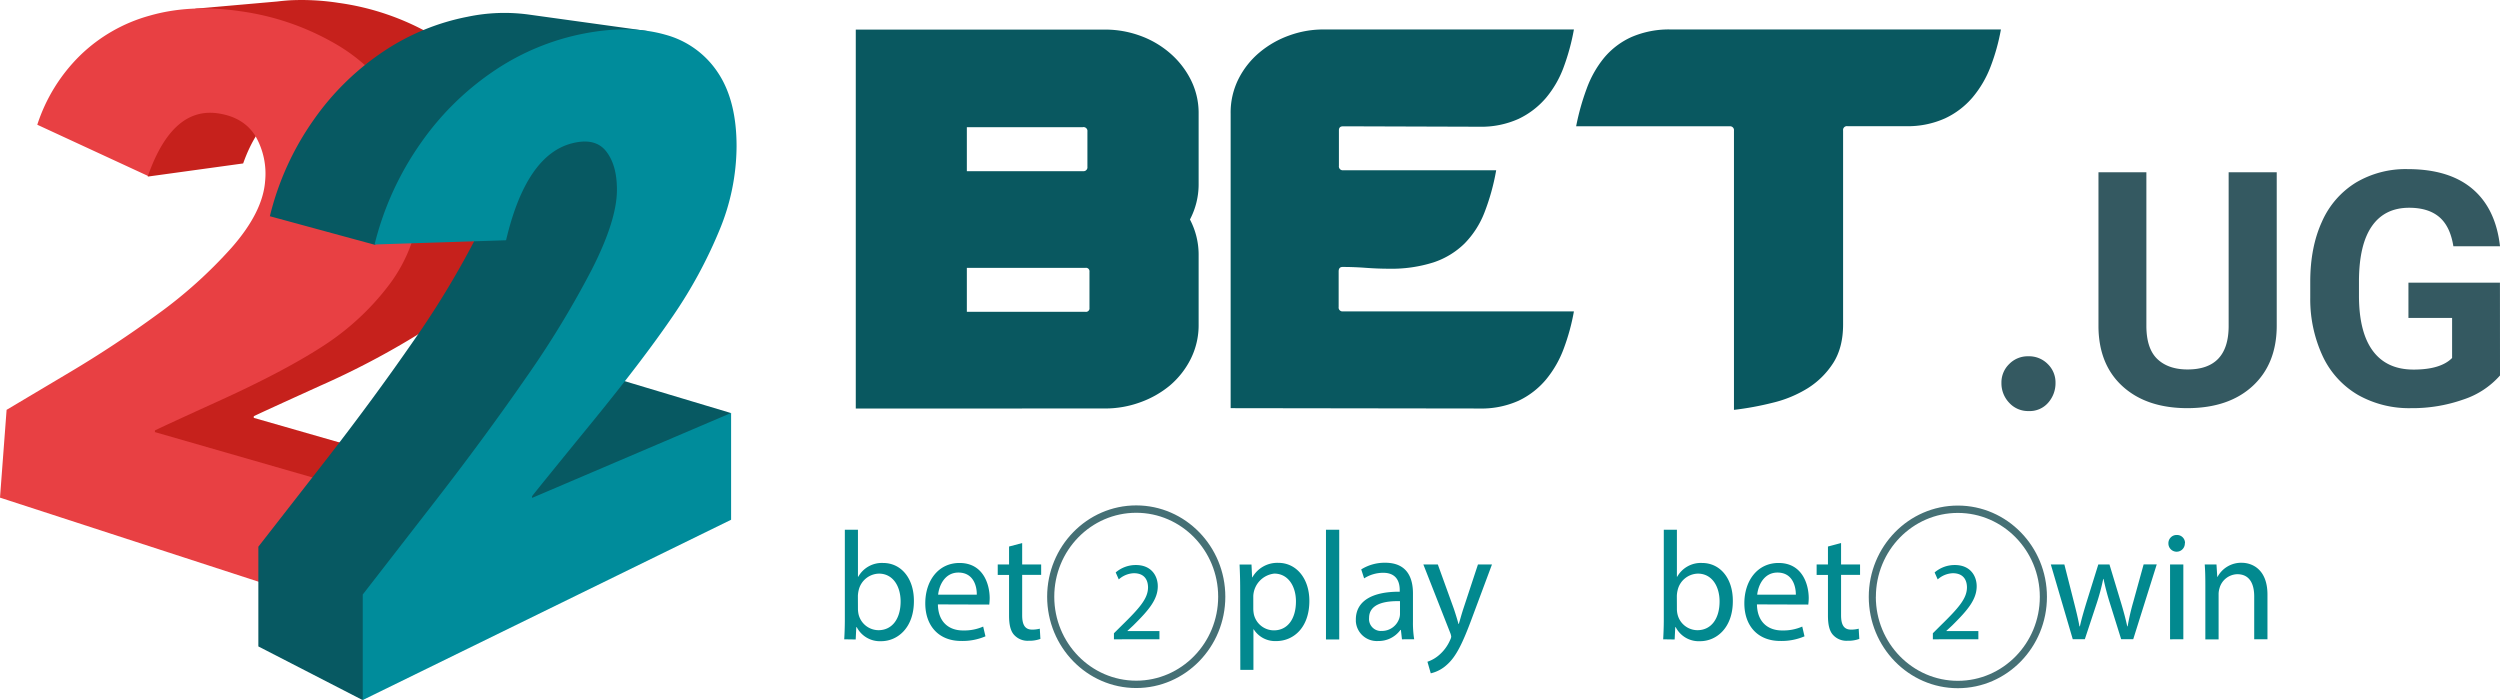
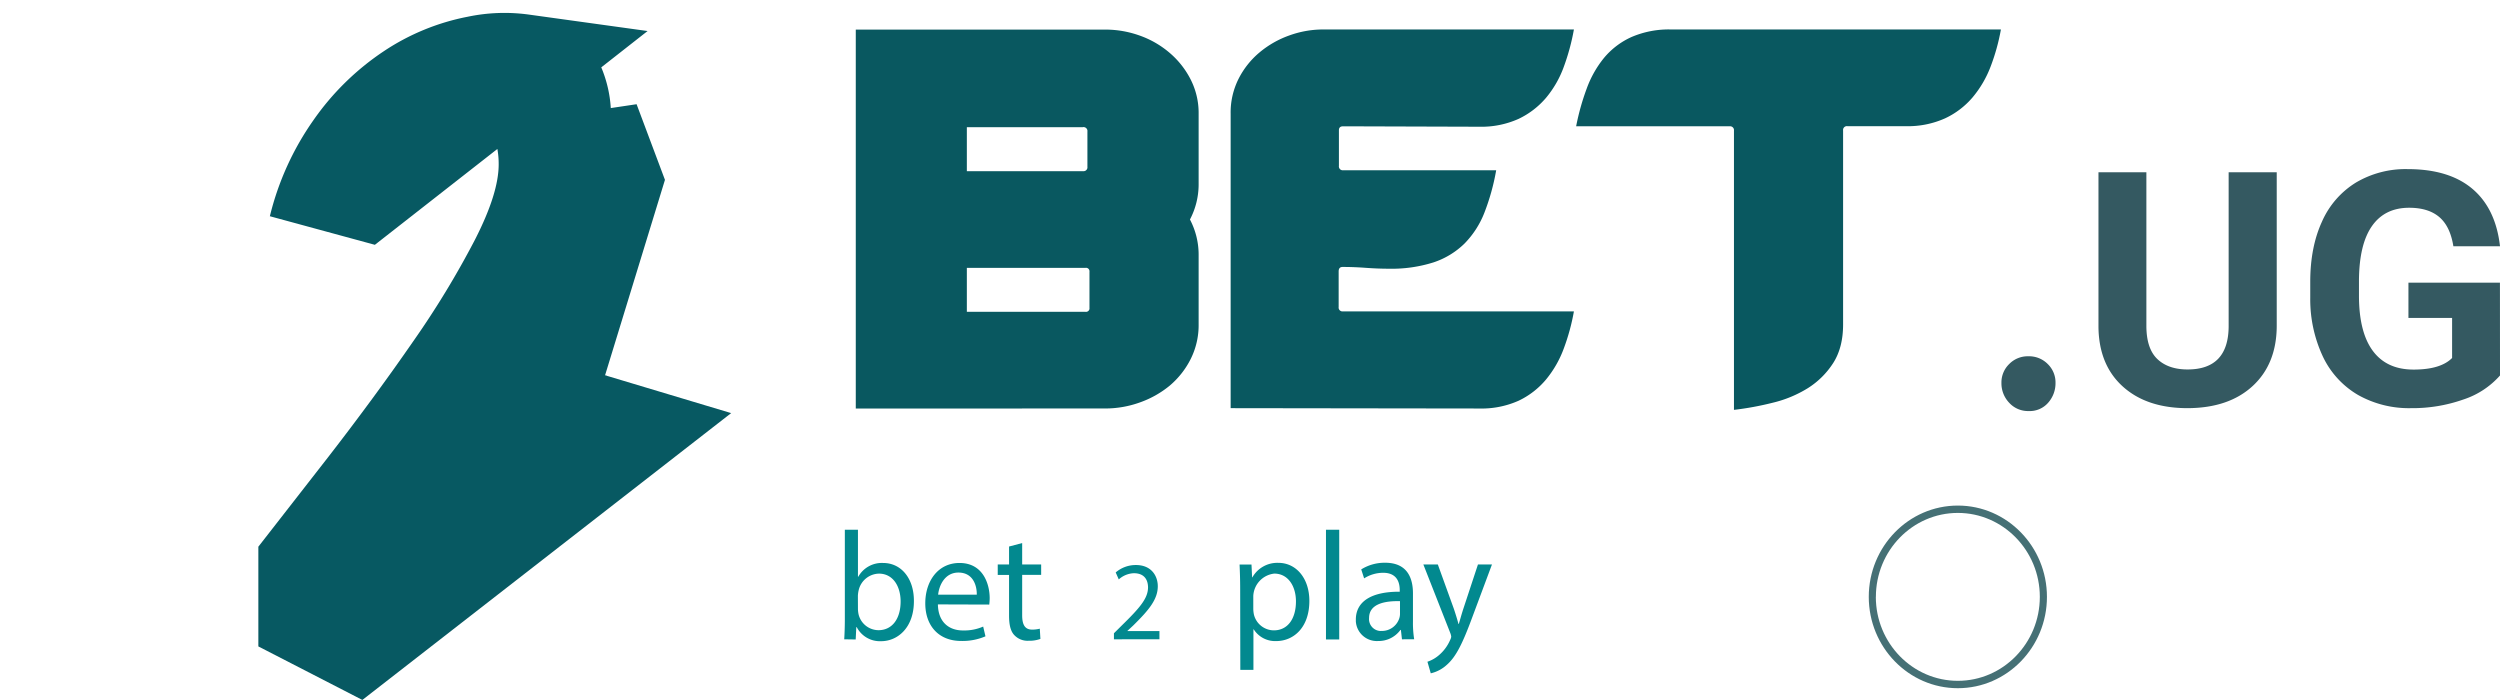
<svg xmlns="http://www.w3.org/2000/svg" width="863.63" height="241.82">
  <defs>
    <style>.cls-7{fill-rule:evenodd}.cls-6{fill:#02898f}.cls-7{fill:#457075}</style>
  </defs>
  <g id="Слой_2" data-name="Слой 2">
    <g id="Слой_1-2" data-name="Слой 1">
      <g id="Слой_2-2" data-name="Слой 2">
        <g id="Слой_1-2-2" data-name="Слой 1-2">
          <g id="_.et" data-name=".et">
            <path d="M295.63 141.13V10.22h86.14a35.2 35.2 0 0112.06 2.11 32.63 32.63 0 0110.31 6 29.81 29.81 0 017.2 9.18 25.53 25.53 0 012.73 11.8v24.18a26.11 26.11 0 01-3 12.34 26.11 26.11 0 013 12.34v23.92a26.1 26.1 0 01-2.73 11.9 29.15 29.15 0 01-7.2 9.18 33.92 33.92 0 01-10.31 5.83 35.2 35.2 0 01-12.06 2.11zm78.46-97.2H334v15.2h40.14a1.34 1.34 0 001.51-1.13 2.29 2.29 0 000-.37V45.45a1.35 1.35 0 00-1.13-1.53 1.24 1.24 0 00-.43 0zm.91 48.6h-41v15.19h41a1.21 1.21 0 001.36-1 1.93 1.93 0 000-.34V93.89a1.2 1.2 0 00-1-1.36 1 1 0 00-.34 0zM462.53 45v12.3a1.34 1.34 0 001.15 1.52 1.22 1.22 0 00.33 0h52.85a77 77 0 01-4.08 14.67 31.51 31.51 0 01-6.9 10.68 27.77 27.77 0 01-10.67 6.47 47.91 47.91 0 01-15.45 2.19c-2.63 0-5.28-.11-8-.31s-5.33-.3-7.95-.3c-.91 0-1.37.51-1.37 1.52v12.31a1.34 1.34 0 001.13 1.52 1.28 1.28 0 00.39 0h79.75a72.79 72.79 0 01-3.49 12.8 36.75 36.75 0 01-6.13 10.72 28 28 0 01-9.46 7.33 31.35 31.35 0 01-13.63 2.7l-85.87-.12V39.26a25.87 25.87 0 012.72-12 28.83 28.83 0 017.2-9.1 33.38 33.38 0 0110.22-5.87 34.32 34.32 0 0112-2.11h86.44a75.79 75.79 0 01-3.49 12.89 35.58 35.58 0 01-6.13 10.71 28.52 28.52 0 01-9.46 7.27A31.33 31.33 0 01511 43.78l-47-.15c-1 0-1.47.46-1.47 1.37zm136.47.13a1.33 1.33 0 00-1.16-1.5 1.09 1.09 0 00-.36 0h-53a82.2 82.2 0 013.64-13 36.41 36.41 0 016-10.64 26.51 26.51 0 019.46-7.19 32.59 32.59 0 0113.71-2.62h113.93A70.46 70.46 0 01687.66 23a36.93 36.93 0 01-6.21 10.62 28.11 28.11 0 01-9.54 7.27 31.33 31.33 0 01-13.56 2.7h-20.14a1.32 1.32 0 00-1.51 1.12 1.21 1.21 0 000 .38v67c0 5.32-1.14 9.75-3.42 13.32a28.34 28.34 0 01-8.82 8.72 41.17 41.17 0 01-12.09 5 104.63 104.63 0 01-13.37 2.46z" fill="#095860" />
-             <path d="M110.55 133.29a279.63 279.63 0 0034.23-18 88.17 88.17 0 0022.91-21 52.68 52.68 0 0010.63-28.72c.82-11.77-1.48-22.33-6.86-31.59a60.6 60.6 0 00-22.52-22.13A89.08 89.08 0 00117 1a83.44 83.44 0 00-16.18-.93c-1.69.08-3.35.24-5 .44L67.54 3 50 27.21l.18 5.71a66.82 66.82 0 00-2.68 6.7L50.43 41l.64 20L84 56.46c5.67-16 15.15-22.56 26-20.6 5.63 1 9.72 3.66 12.21 7.93a25.46 25.46 0 013.16 15c-.51 7-4.34 14.63-11.43 22.66a156.93 156.93 0 01-25.28 22.68q-14.5 10.58-29.92 19.71L37 136.77l-2.25 29.91 130.73 42.39 2.92-41.54-80.74-23.18v-.56c1.77-.88 9.34-4.34 22.89-10.5z" fill-rule="evenodd" fill="#c6211c" />
-             <path d="M132.15 214.89l3-42.12-81.63-23.5v-.57c1.75-.89 9.37-4.4 23.09-10.65 14-6.39 25.64-12.5 34.61-18.27a89.31 89.31 0 0023.16-21.33 53.47 53.47 0 0010.74-29.12c.84-11.94-1.49-22.64-6.92-32a61.28 61.28 0 00-22.77-22.44 89.85 89.85 0 00-32.32-11Q65.88 1.33 51.65 5.42a55.69 55.69 0 00-24 13.76 59 59 0 00-14.77 23.91l38.23 17.68c5.72-16.28 14-23.48 24.94-21.49 5.7 1 9.83 3.71 12.35 8a25.94 25.94 0 013.19 15.24c-.52 7.16-4.39 14.84-11.55 23a158.6 158.6 0 01-25.56 23q-14.67 10.73-30.25 20L2.28 141.58 0 171.91z" fill="#e84043" />
            <path d="M209.43 129.76v-.15l-.21.09-.2-.06 20.69-67.51-9.8-26.13-8.91 1.33a43.13 43.13 0 00-3.29-14.06l16-12.55L182.43 5a61.9 61.9 0 00-20.85.78 79.35 79.35 0 00-29 11.92 91.24 91.24 0 00-24.36 23.9 97.76 97.76 0 00-15 33.12h.09l36.19 9.85 42.32-33.11a29.55 29.55 0 01.45 5.32c0 6.66-2.7 15.28-8.18 26a311.56 311.56 0 01-21.36 35.16q-13.41 19.38-29.2 39.76l-24.28 31.16v34.45l35.93 18.49 127.4-99.09z" fill="#075962" fill-rule="evenodd" />
-             <path d="M252.56 179.55v-36.89L183.81 172v-.6c1.66-2.13 8.76-10.9 21-25.88 11.77-14.44 20.91-26.47 27.64-36.34a160.54 160.54 0 0016-29.46 76.23 76.23 0 006-29.18c0-10.5-2.12-18.93-6.39-25.37A31.51 31.51 0 00229.88 12c-8-2.3-17.33-2.48-28-.44a84 84 0 00-30.75 12.61 96.68 96.68 0 00-25.8 25.29 103.94 103.94 0 00-15.93 35L174.82 83c4.65-19.78 12.36-30.91 22.94-33.53 5.28-1.32 9.15-.37 11.64 2.81s3.72 7.57 3.72 13.29q0 10.5-8.67 27.52a328 328 0 01-22.62 37.21q-14.21 20.51-30.92 42.08l-25.6 33v36.45z" fill="#008c9b" />
            <path class="cls-6" d="M291.64 220.85c.11-1.76.21-4.37.21-6.67V183h4.53v16.24h.11a9.33 9.33 0 018.59-4.76c6.25 0 10.68 5.34 10.63 13.19 0 9.24-5.68 13.83-11.31 13.83a9 9 0 01-8.44-4.86h-.15l-.21 4.27zm4.74-10.36a9.75 9.75 0 00.21 1.71 7.13 7.13 0 006.87 5.5c4.8 0 7.66-4 7.66-9.93 0-5.18-2.6-9.61-7.5-9.61a7.37 7.37 0 00-7 5.77 10.31 10.31 0 00-.26 1.92zm27.62-1.7c.1 6.35 4.06 9 8.64 9a16.16 16.16 0 007-1.34l.79 3.37a20.13 20.13 0 01-8.39 1.6c-7.76 0-12.4-5.24-12.4-13s4.48-13.94 11.82-13.94c8.24 0 10.43 7.43 10.43 12.18a20.14 20.14 0 01-.15 2.19zm13.43-3.37c.06-3-1.19-7.63-6.35-7.63-4.64 0-6.67 4.38-7 7.63zm15.68-17.83V195h6.56v3.58h-6.56v13.92c0 3.21.88 5 3.44 5a10.34 10.34 0 002.65-.32l.21 3.53a11 11 0 01-4.06.64 6.27 6.27 0 01-5-2c-1.3-1.39-1.77-3.68-1.77-6.73v-14h-3.91V195h3.91v-6.2zm31.7 33.26v-2.09l2.62-2.6c6.28-6.14 9.12-9.4 9.16-13.2 0-2.57-1.21-4.94-4.88-4.94a8.22 8.22 0 00-5.23 2.14l-1.06-2.41a10.62 10.62 0 017-2.56c5.3 0 7.54 3.73 7.54 7.34 0 4.66-3.3 8.42-8.49 13.55l-2 1.86v.06h11.06v2.83zm43.61-17.4c0-3.31-.1-6-.21-8.44h4.12l.21 4.43h.1a9.88 9.88 0 019-5c6.09 0 10.68 5.29 10.68 13.14 0 9.29-5.52 13.88-11.46 13.88a8.75 8.75 0 01-7.76-4.06h-.1v14h-4.53zm4.53 6.88a10.46 10.46 0 00.21 1.93 7.13 7.13 0 006.88 5.5c4.84 0 7.65-4.06 7.65-10 0-5.18-2.65-9.61-7.5-9.61a8.16 8.16 0 00-7.24 7.74zM458.06 183h4.58v37.9h-4.58zm26.25 37.85l-.37-3.25h-.15a9.32 9.32 0 01-7.71 3.84 7.26 7.26 0 01-7.7-6.79v-.63c0-6.25 5.42-9.67 15.16-9.61v-.54c0-2.13-.58-6-5.73-6a12.32 12.32 0 00-6.57 1.93l-1-3.1a15.29 15.29 0 018.28-2.3c7.71 0 9.59 5.4 9.59 10.58v9.66a35.66 35.66 0 00.42 6.19zm-.68-13.18c-5-.11-10.68.8-10.68 5.82a4.11 4.11 0 003.71 4.47 4.28 4.28 0 00.62 0 6.3 6.3 0 006.09-4.32 5.08 5.08 0 00.26-1.5zM496.7 195l5.52 15.27c.58 1.71 1.2 3.74 1.62 5.29h.1c.47-1.55 1-3.53 1.62-5.4l5-15.16h4.84l-6.87 18.42c-3.28 8.86-5.52 13.4-8.65 16.18a12.31 12.31 0 01-5.62 3l-1.15-4a12 12 0 004-2.29 14.25 14.25 0 003.85-5.24 3.44 3.44 0 00.37-1.12 4.73 4.73 0 00-.31-1.23L491.7 195z" />
-             <path class="cls-7" d="M361.74 206.14c0 17.39 13.8 31.54 30.77 31.54s30.78-14.15 30.78-31.54-13.81-31.55-30.78-31.55-30.77 14.15-30.77 31.55zm2.46 0c0-16 12.7-29 28.31-29s28.31 13 28.31 29-12.7 29-28.31 29-28.31-13-28.31-29z" />
-             <path class="cls-6" d="M574.55 220.85c.1-1.76.21-4.37.21-6.67V183h4.53v16.24h.1a9.34 9.34 0 018.6-4.76c6.25 0 10.68 5.34 10.62 13.19 0 9.24-5.67 13.83-11.3 13.83a8.93 8.93 0 01-8.44-4.86h-.15l-.21 4.27zm4.74-10.36a8.16 8.16 0 00.21 1.71 7.1 7.1 0 006.87 5.5c4.79 0 7.66-4 7.66-9.93 0-5.18-2.6-9.61-7.5-9.61a7.35 7.35 0 00-7 5.77 9.54 9.54 0 00-.26 1.92zm27.65-1.7c.11 6.35 4.07 9 8.65 9a16.21 16.21 0 007-1.34l.78 3.37a20.12 20.12 0 01-8.38 1.6c-7.77 0-12.4-5.24-12.4-13s4.48-13.94 11.82-13.94c8.23 0 10.42 7.43 10.42 12.18a17.92 17.92 0 01-.16 2.19zm13.44-3.37c0-3-1.2-7.63-6.35-7.63-4.64 0-6.67 4.38-7 7.63zM636 187.59V195h6.56v3.58H636v13.92c0 3.21.88 5 3.43 5a9.94 9.94 0 002.66-.32l.21 3.53a11 11 0 01-4.06.64 6.25 6.25 0 01-5-2c-1.3-1.39-1.77-3.68-1.77-6.73v-14h-3.91V195h3.91v-6.2zm31.71 33.26v-2.09l2.61-2.6c6.29-6.14 9.13-9.4 9.17-13.2 0-2.57-1.21-4.94-4.89-4.94a8.27 8.27 0 00-5.22 2.14l-1.06-2.41a10.62 10.62 0 017-2.56c5.3 0 7.53 3.73 7.53 7.34 0 4.66-3.29 8.42-8.48 13.55l-2 1.86v.06h11.06v2.83zM713.14 195l3.34 13.14c.73 2.88 1.4 5.55 1.87 8.22h.16c.57-2.62 1.4-5.39 2.24-8.17l4.11-13.19h3.86l3.9 12.92c.94 3.1 1.67 5.82 2.24 8.44h.14a77.62 77.62 0 011.93-8.38l3.59-13h4.53l-8.12 25.84h-4.17l-3.85-12.33a85.49 85.49 0 01-2.24-8.49h-.11a74.16 74.16 0 01-2.29 8.54l-4.06 12.28h-4.17L708.46 195zm41.62-7.25a2.84 2.84 0 01-5.68 0 2.84 2.84 0 012.72-2.94h.2a2.76 2.76 0 012.82 2.7 1.93 1.93 0 01-.06.24zm-5.11 33.1V195h4.59v25.84zM761.84 202c0-2.67-.05-4.86-.21-7h4.06l.27 4.27h.1a9.26 9.26 0 018.33-4.86c3.49 0 8.91 2.14 8.91 11v15.43h-4.58V206c0-4.17-1.51-7.64-5.84-7.64a6.54 6.54 0 00-6.14 4.81 7.08 7.08 0 00-.32 2.19v15.53h-4.58z" />
            <path class="cls-7" d="M645.57 206.19c0 17.4 13.8 31.55 30.77 31.55s30.78-14.15 30.78-31.55-13.81-31.54-30.78-31.54-30.77 14.15-30.77 31.54zm2.46 0c0-16 12.7-29 28.31-29s28.32 13 28.32 29-12.7 29-28.32 29-28.33-13-28.33-29z" />
            <path d="M700.8 142a8.79 8.79 0 01-6.72-2.86 9.73 9.73 0 01-2.68-6.9 8.83 8.83 0 012.68-6.48 8.92 8.92 0 016.6-2.68 9.05 9.05 0 016.72 2.68 8.83 8.83 0 012.68 6.48 10.16 10.16 0 01-2.5 6.84 8.44 8.44 0 01-6.78 2.92zm85.7-82.48v52.92q0 13.19-8.25 20.85T755.71 141q-14.07 0-22.35-7.45T724.92 113V59.52h16.55v53q0 7.89 3.78 11.5t10.46 3.61q14 0 14.18-14.67V59.52zm77.13 70.19A28.82 28.82 0 01851 138a52.91 52.91 0 01-18.1 3 35.89 35.89 0 01-18.29-4.55 30.39 30.39 0 01-12.14-13.22 46.59 46.59 0 01-4.39-20.36v-5.5q0-12 4.06-20.83a30 30 0 0111.7-13.46 33.65 33.65 0 0117.9-4.66q14.29 0 22.35 6.81t9.54 19.84h-16.11q-1.1-6.9-4.88-10.1t-10.4-3.2q-8.44 0-12.86 6.35T814.91 97v5.13q0 12.63 4.8 19.09t14.07 6.45q9.33 0 13.3-4v-13.83H832V97.65h31.61z" fill="#345961" />
          </g>
        </g>
      </g>
    </g>
  </g>
</svg>